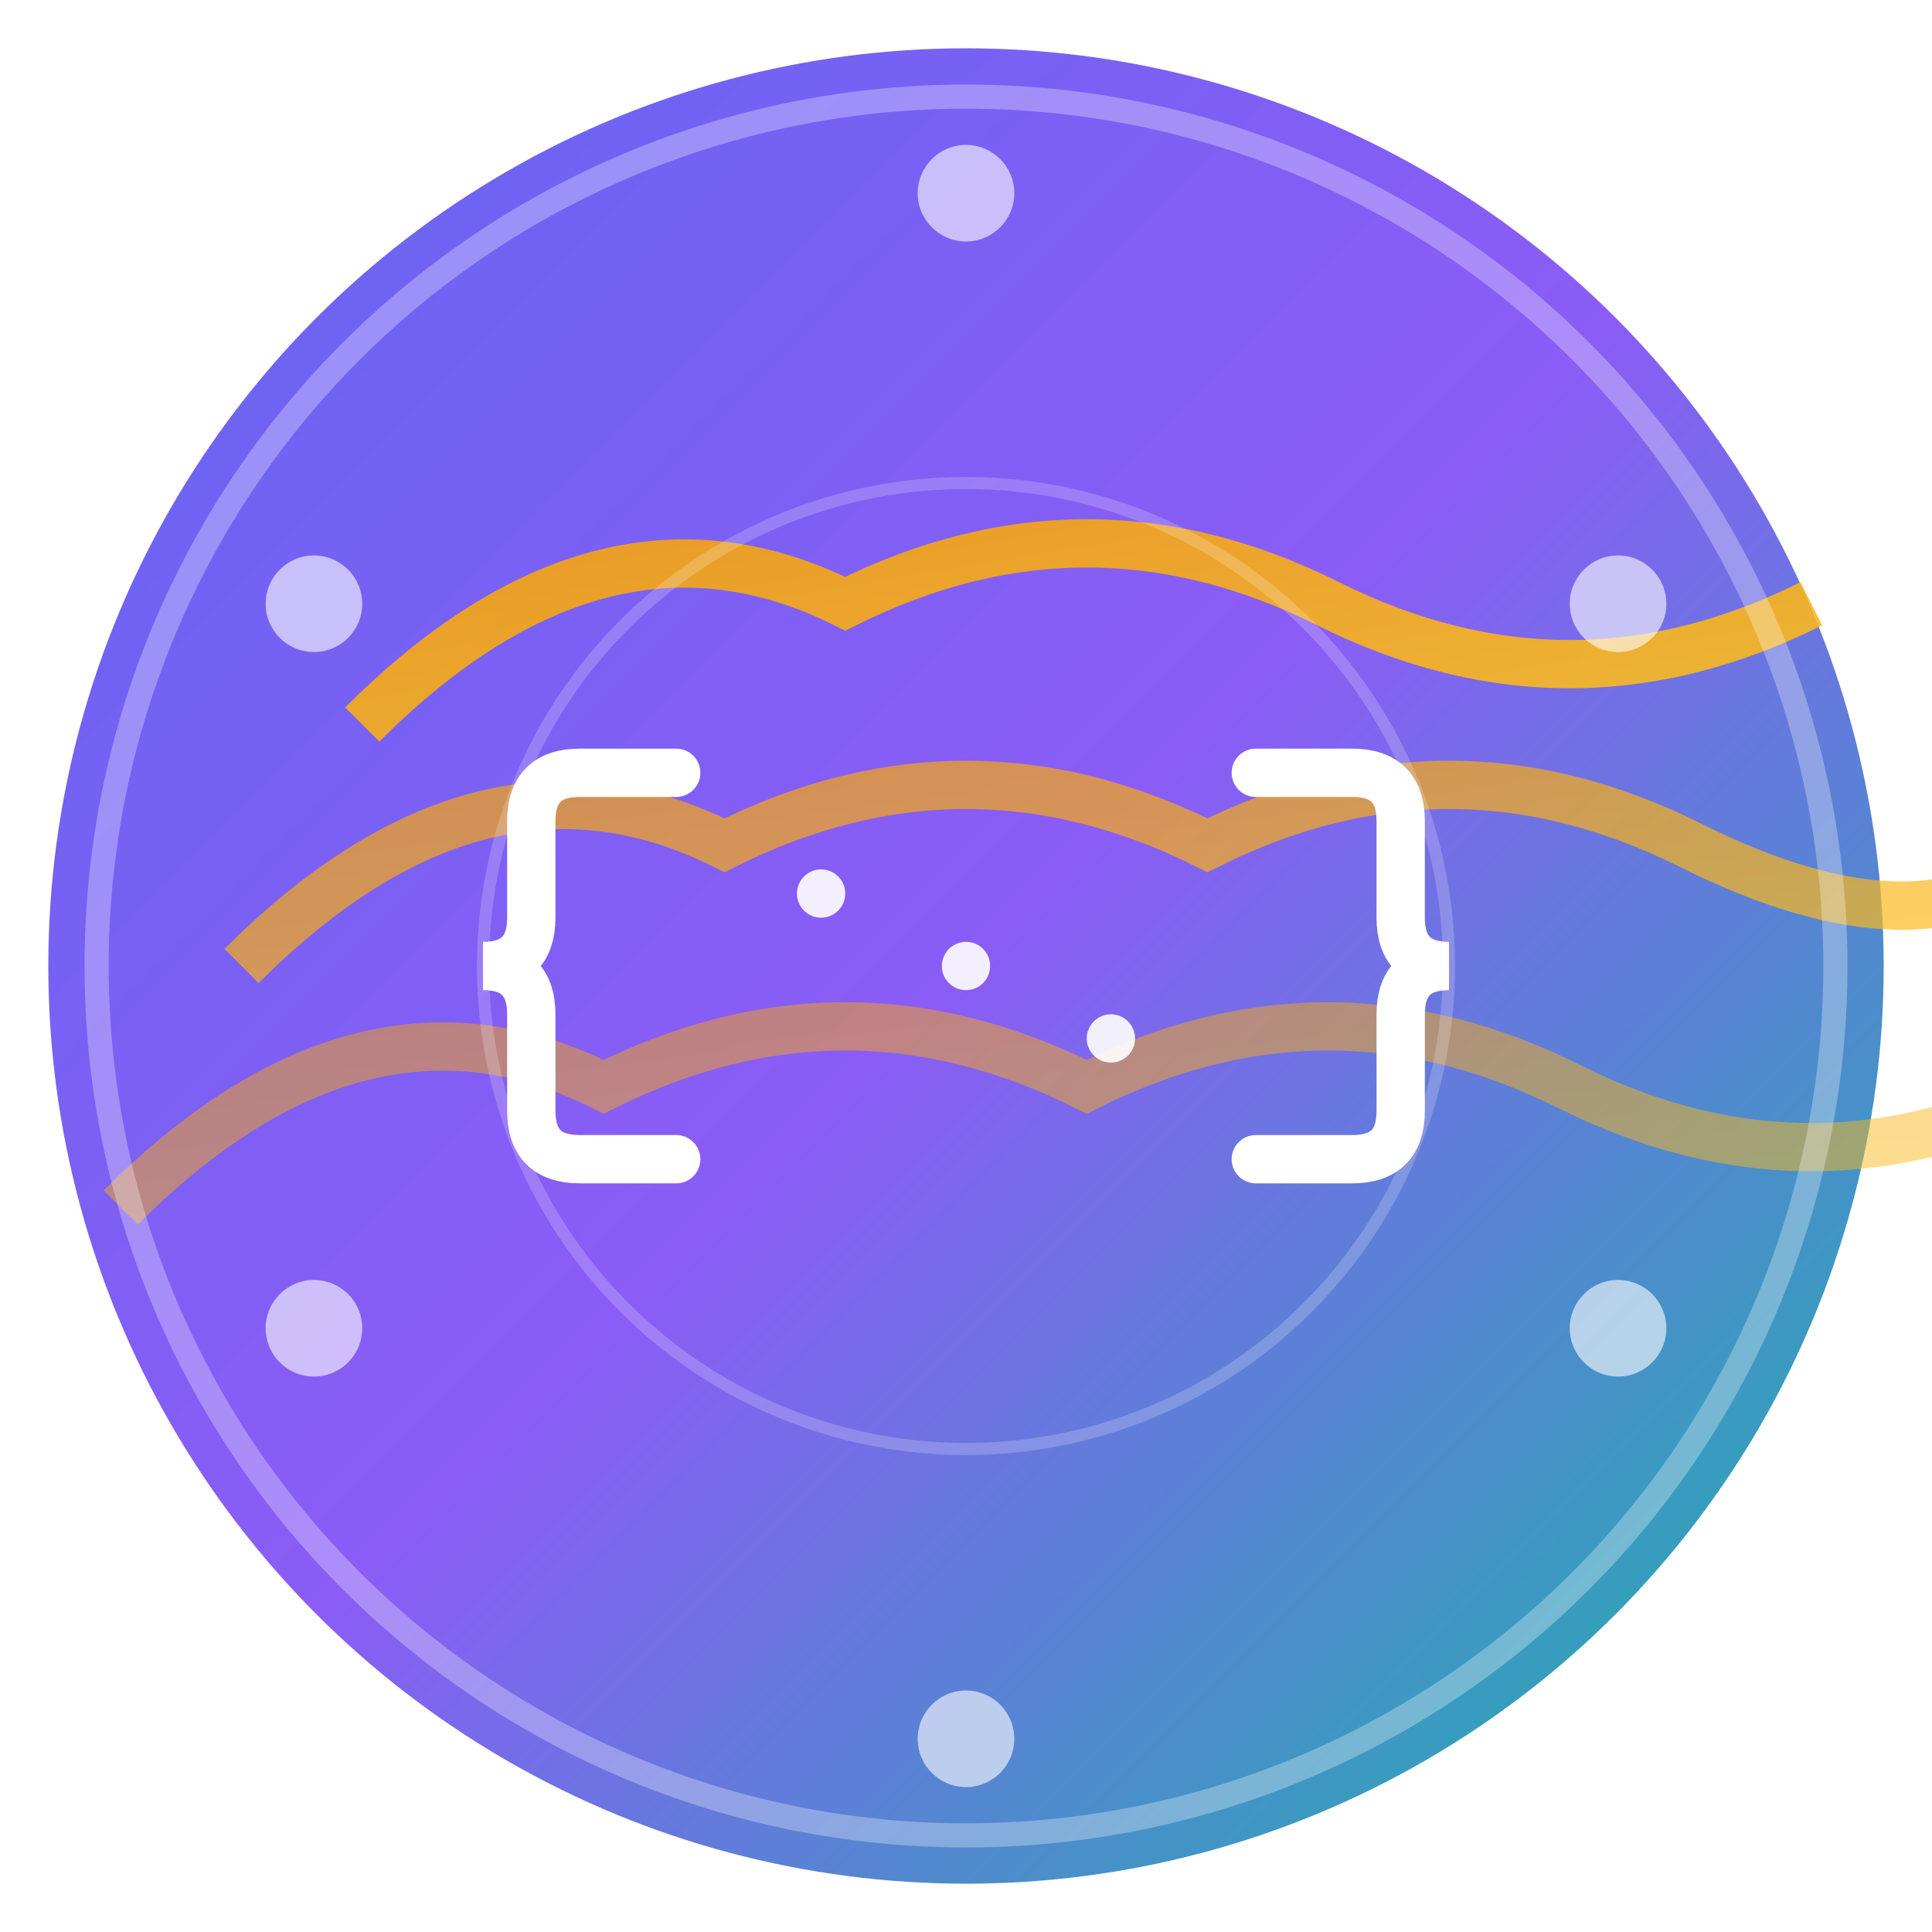
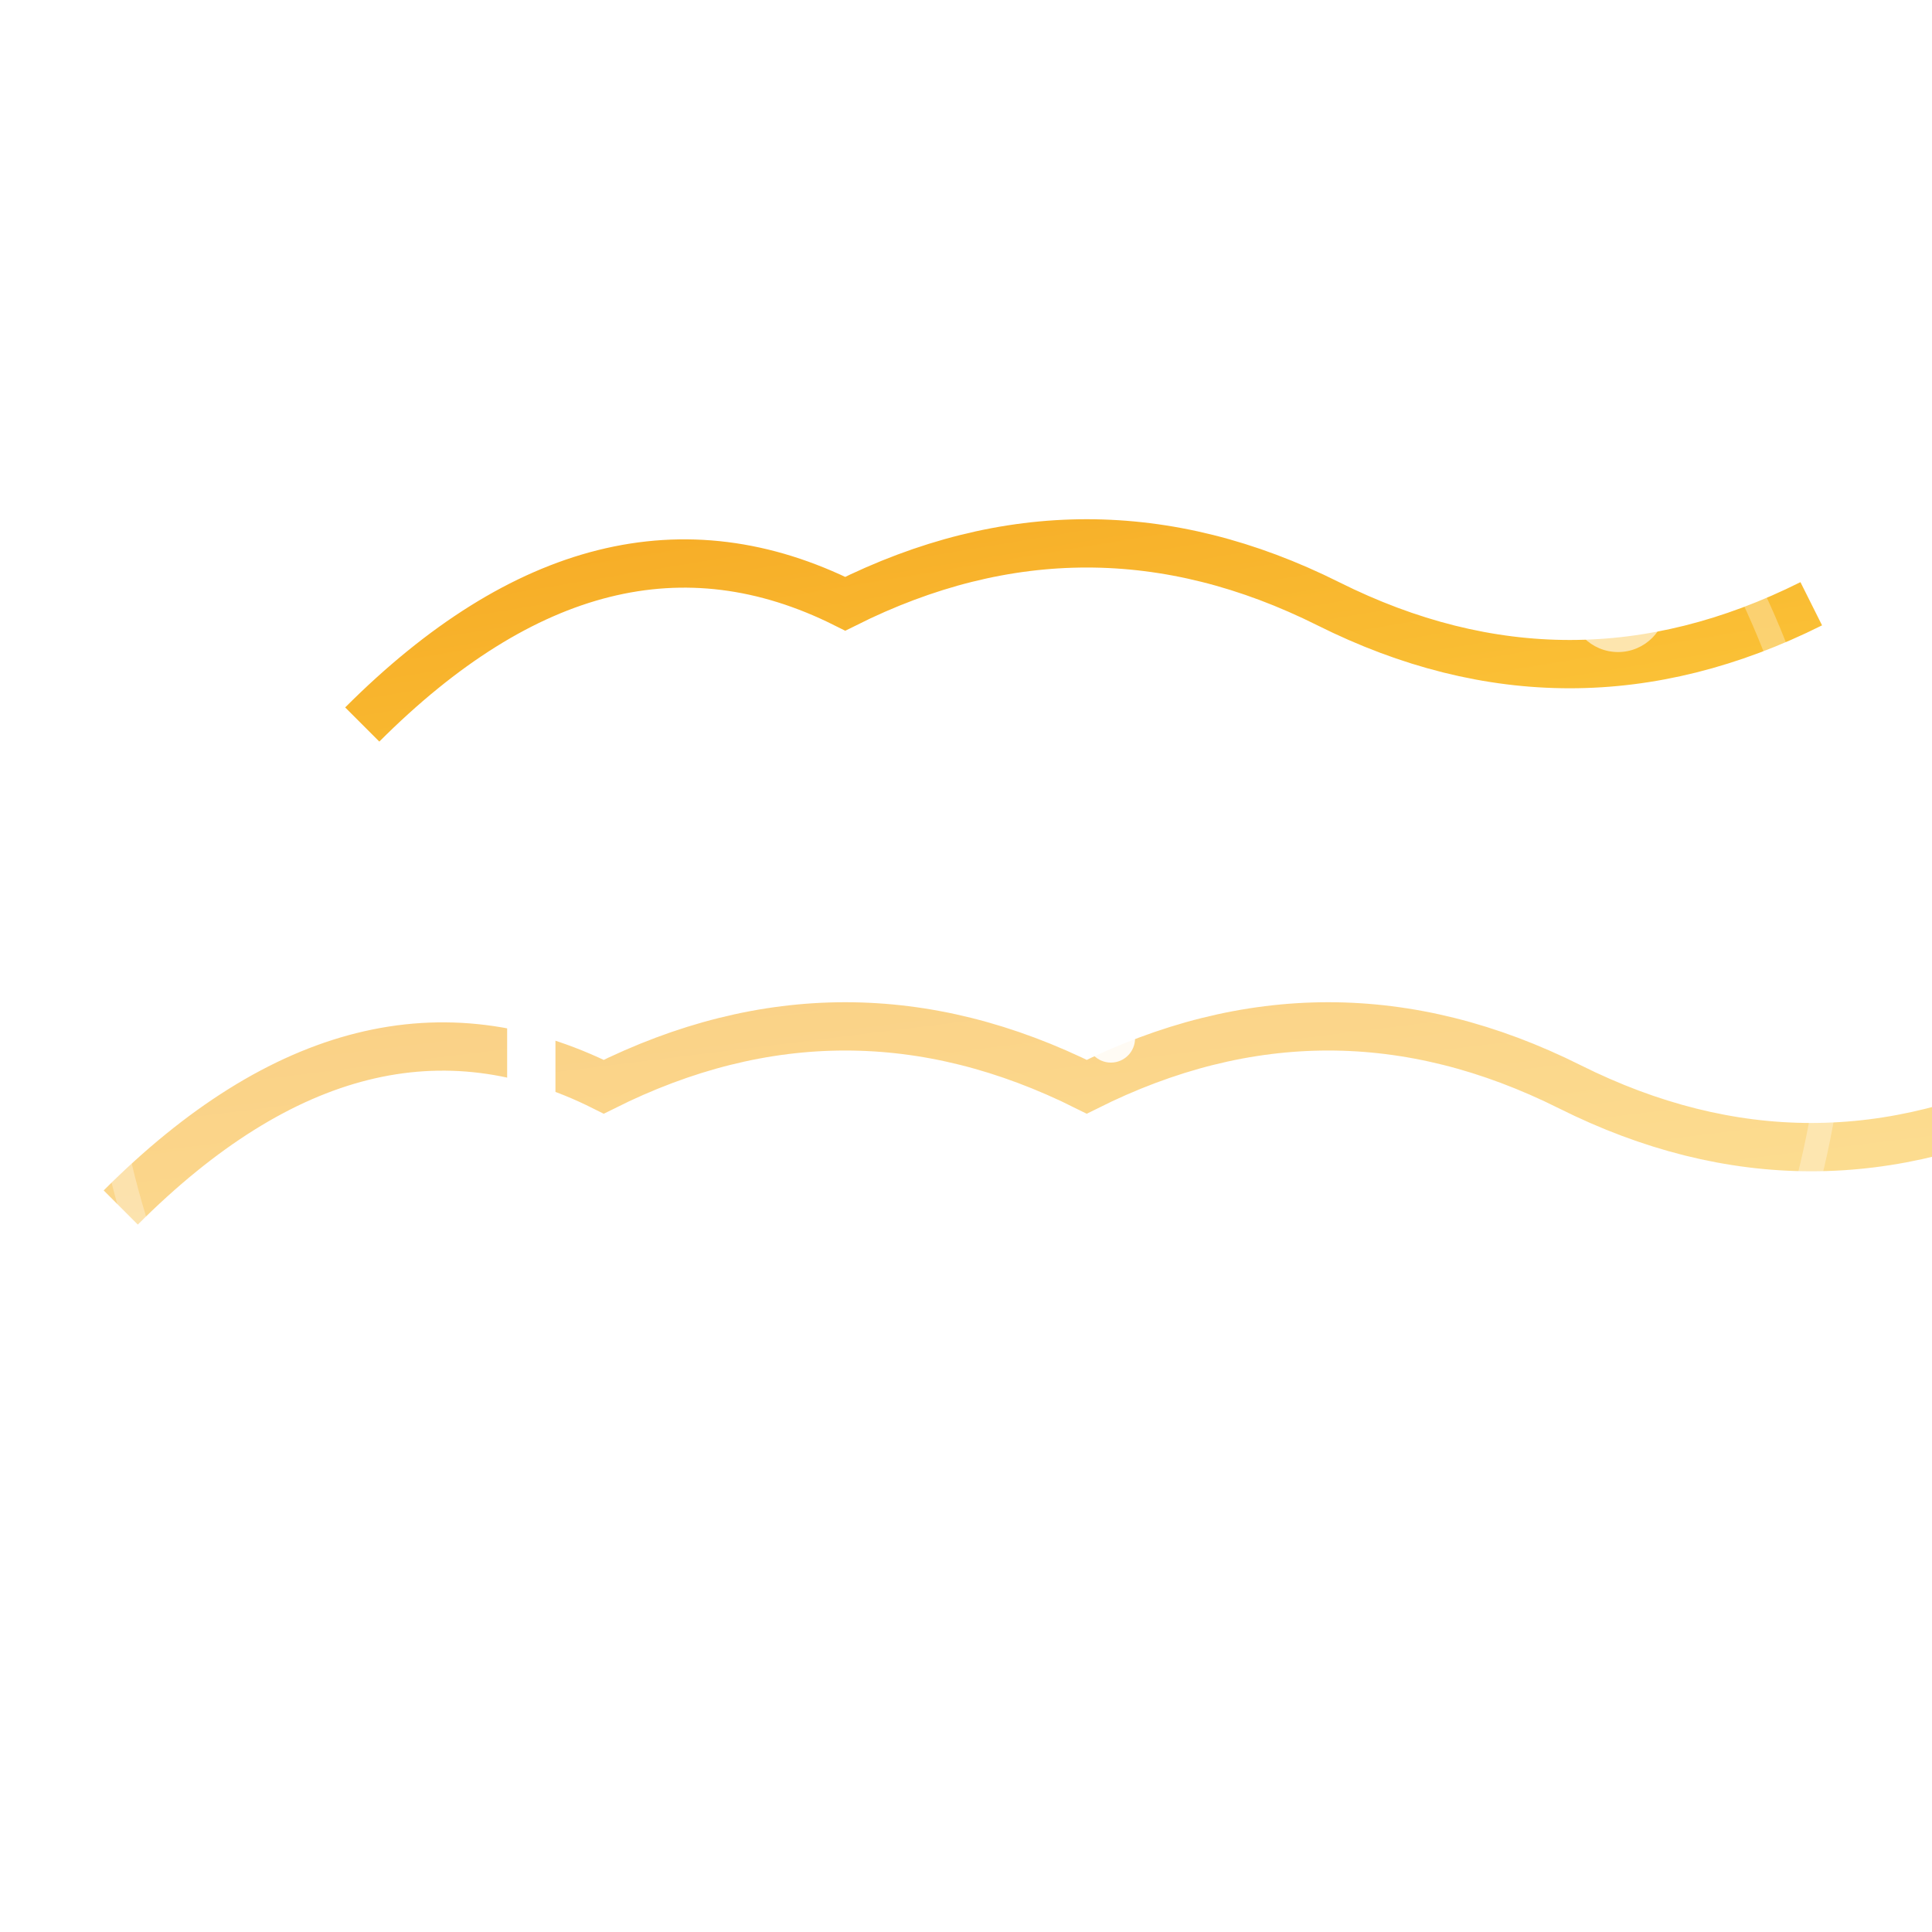
<svg xmlns="http://www.w3.org/2000/svg" viewBox="0 0 80 80" width="80" height="80">
  <defs>
    <linearGradient id="primaryGrad" x1="0%" y1="0%" x2="100%" y2="100%">
      <stop offset="0%" style="stop-color:#6366f1;stop-opacity:1" />
      <stop offset="50%" style="stop-color:#8b5cf6;stop-opacity:1" />
      <stop offset="100%" style="stop-color:#14b8a6;stop-opacity:1" />
    </linearGradient>
    <linearGradient id="accentGrad" x1="0%" y1="0%" x2="100%" y2="100%">
      <stop offset="0%" style="stop-color:#f59e0b;stop-opacity:1" />
      <stop offset="100%" style="stop-color:#fbbf24;stop-opacity:1" />
    </linearGradient>
    <filter id="glow">
      <feGaussianBlur stdDeviation="2" result="coloredBlur" />
      <feMerge>
        <feMergeNode in="coloredBlur" />
        <feMergeNode in="SourceGraphic" />
      </feMerge>
    </filter>
  </defs>
-   <circle cx="40" cy="40" r="38" fill="url(#primaryGrad)" filter="url(#glow)" />
  <path d="M15 30 Q25 20 35 25 Q45 20 55 25 Q65 30 75 25" stroke="url(#accentGrad)" stroke-width="2" fill="none" opacity="0.9" />
-   <path d="M10 40 Q20 30 30 35 Q40 30 50 35 Q60 30 70 35 Q80 40 85 35" stroke="url(#accentGrad)" stroke-width="2" fill="none" opacity="0.7" />
  <path d="M5 50 Q15 40 25 45 Q35 40 45 45 Q55 40 65 45 Q75 50 85 45" stroke="url(#accentGrad)" stroke-width="2" fill="none" opacity="0.5" />
  <g transform="translate(40,40)">
    <path d="M-12 -8 L-16 -8 Q-18 -8 -18 -6 L-18 -2 Q-18 0 -20 0 Q-18 0 -18 2 L-18 6 Q-18 8 -16 8 L-12 8" stroke="#ffffff" stroke-width="2" fill="none" stroke-linecap="round" />
-     <path d="M12 -8 L16 -8 Q18 -8 18 -6 L18 -2 Q18 0 20 0 Q18 0 18 2 L18 6 Q18 8 16 8 L12 8" stroke="#ffffff" stroke-width="2" fill="none" stroke-linecap="round" />
    <circle cx="-6" cy="-3" r="1" fill="#ffffff" opacity="0.9" />
    <circle cx="0" cy="0" r="1" fill="#ffffff" opacity="0.9" />
    <circle cx="6" cy="3" r="1" fill="#ffffff" opacity="0.9" />
  </g>
  <circle cx="40" cy="40" r="36" fill="none" stroke="#ffffff" stroke-width="1" opacity="0.3" />
  <circle cx="40" cy="8" r="2" fill="#ffffff" opacity="0.6" />
  <circle cx="67" cy="25" r="2" fill="#ffffff" opacity="0.6" />
  <circle cx="67" cy="55" r="2" fill="#ffffff" opacity="0.6" />
-   <circle cx="40" cy="72" r="2" fill="#ffffff" opacity="0.6" />
  <circle cx="13" cy="55" r="2" fill="#ffffff" opacity="0.6" />
  <circle cx="13" cy="25" r="2" fill="#ffffff" opacity="0.6" />
-   <circle cx="40" cy="40" r="20" fill="none" stroke="#ffffff" stroke-width="0.5" opacity="0.2" />
</svg>